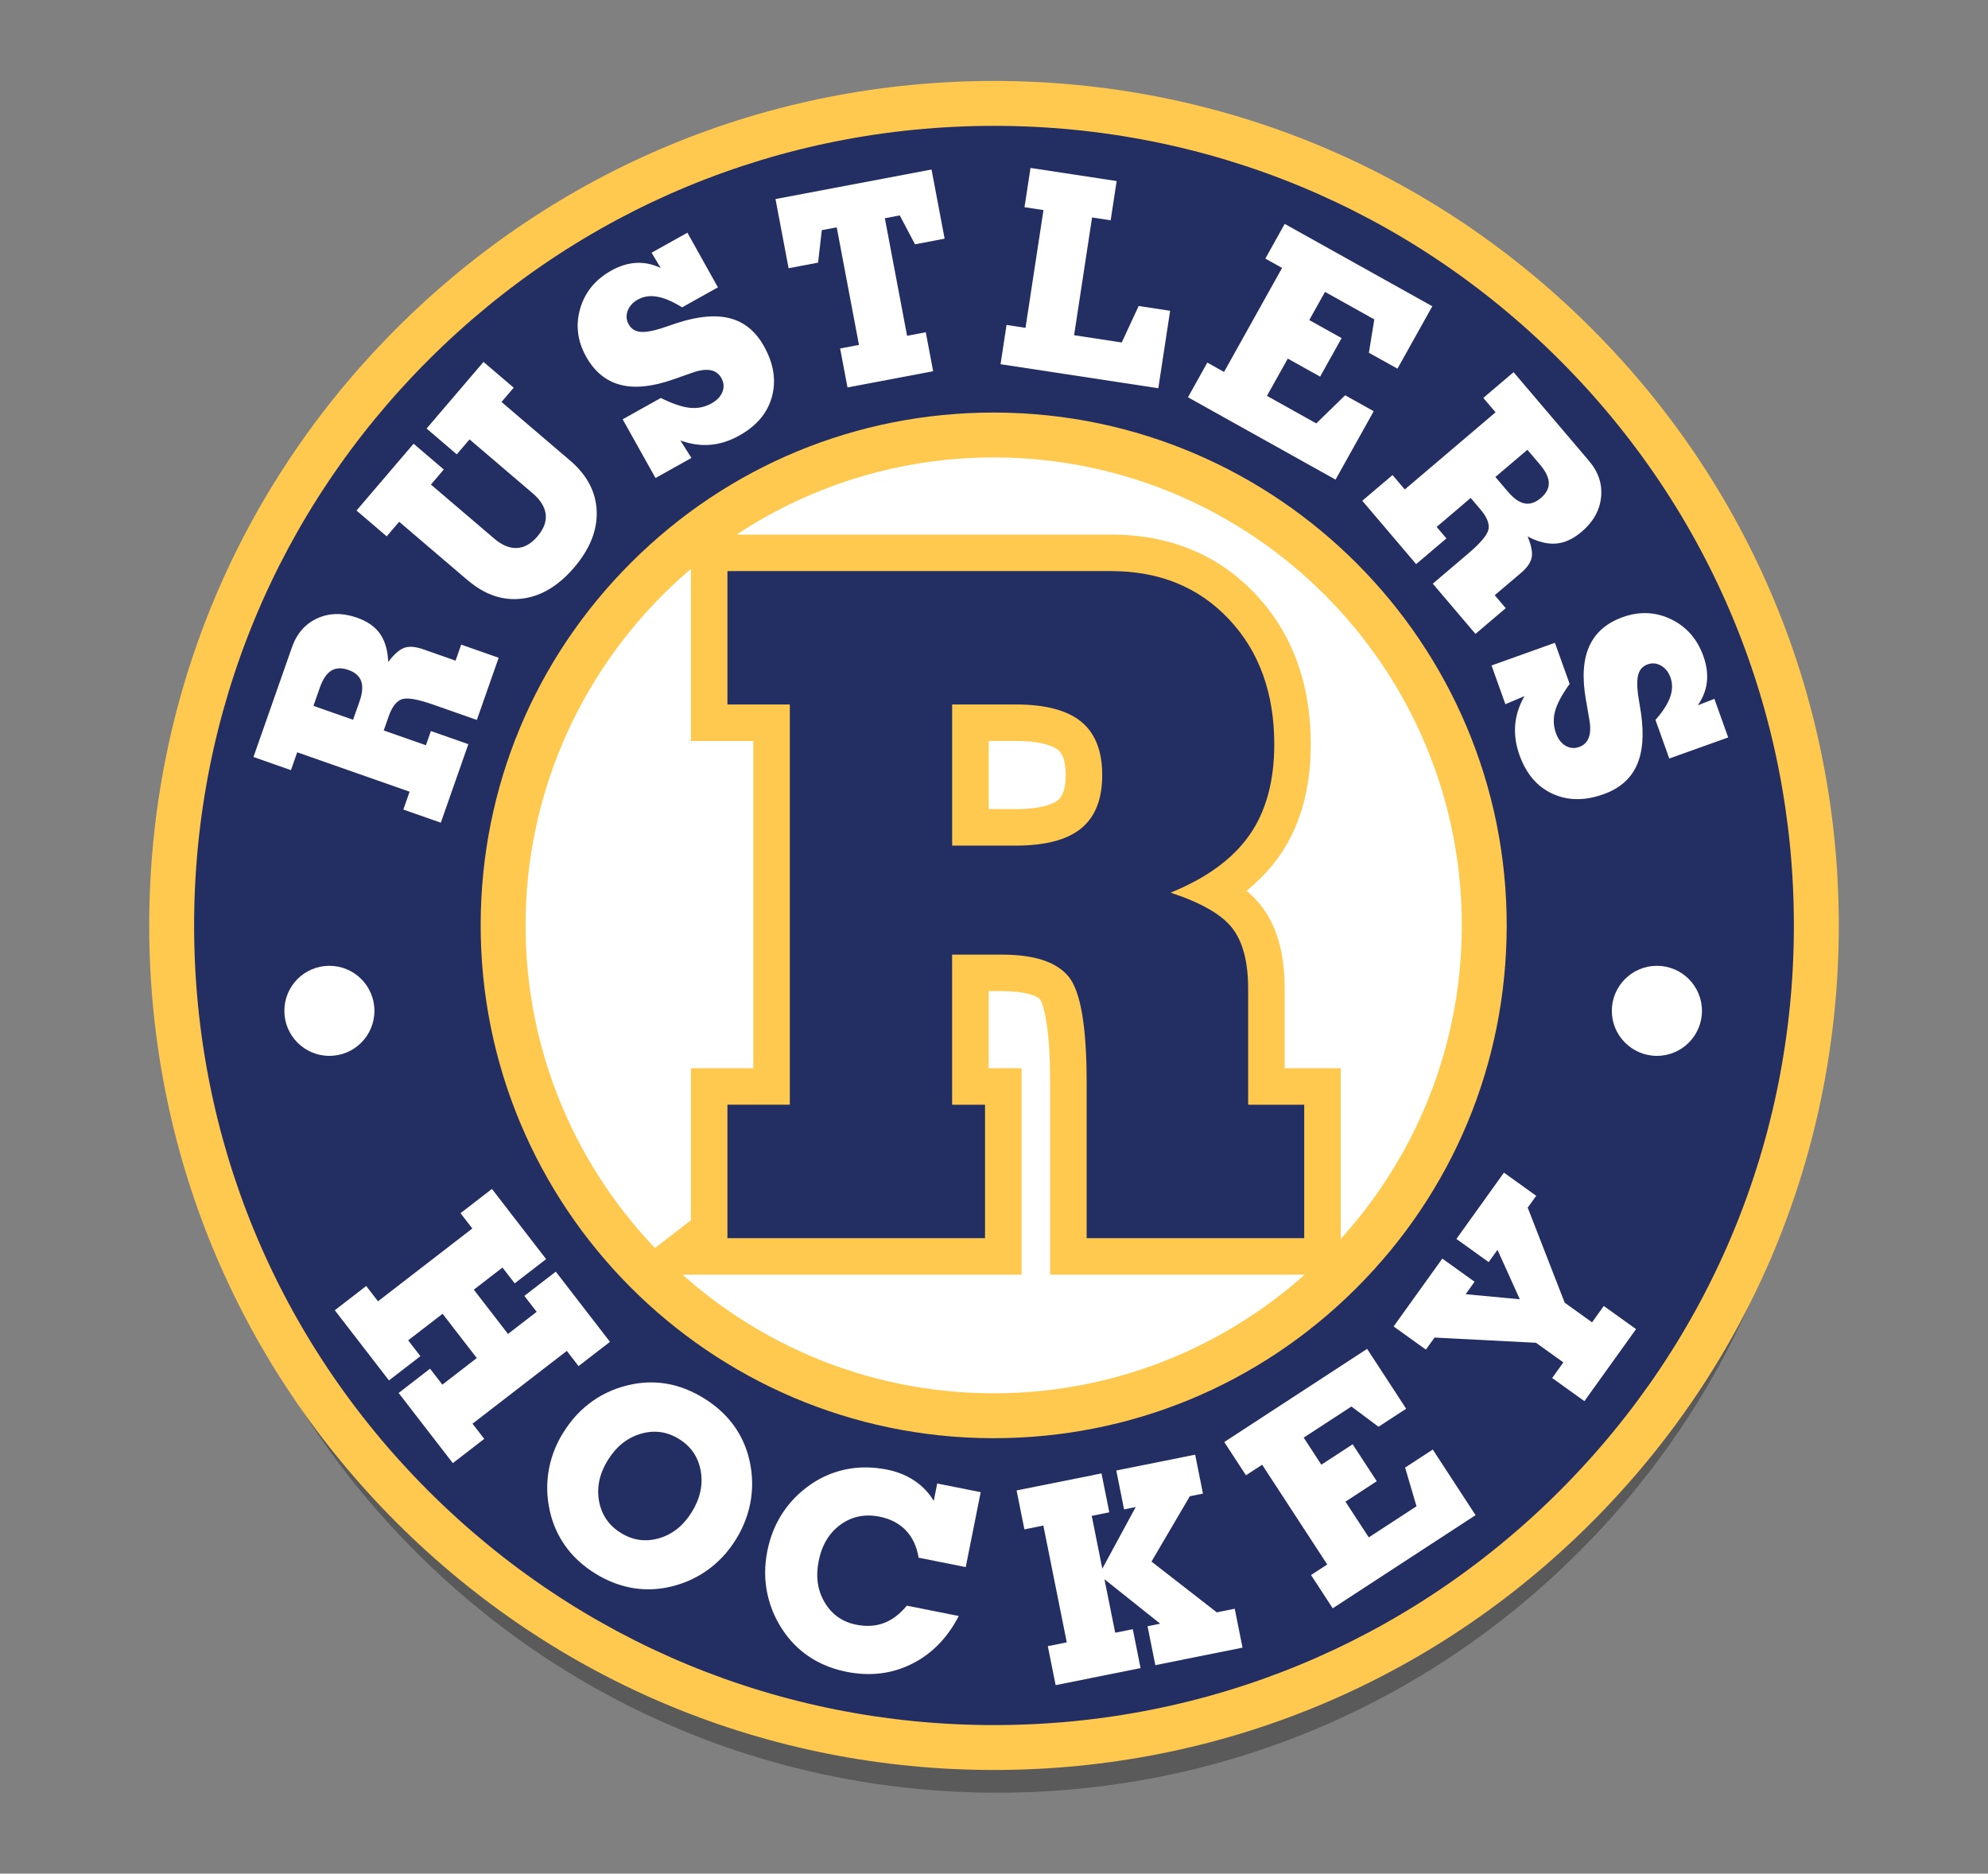
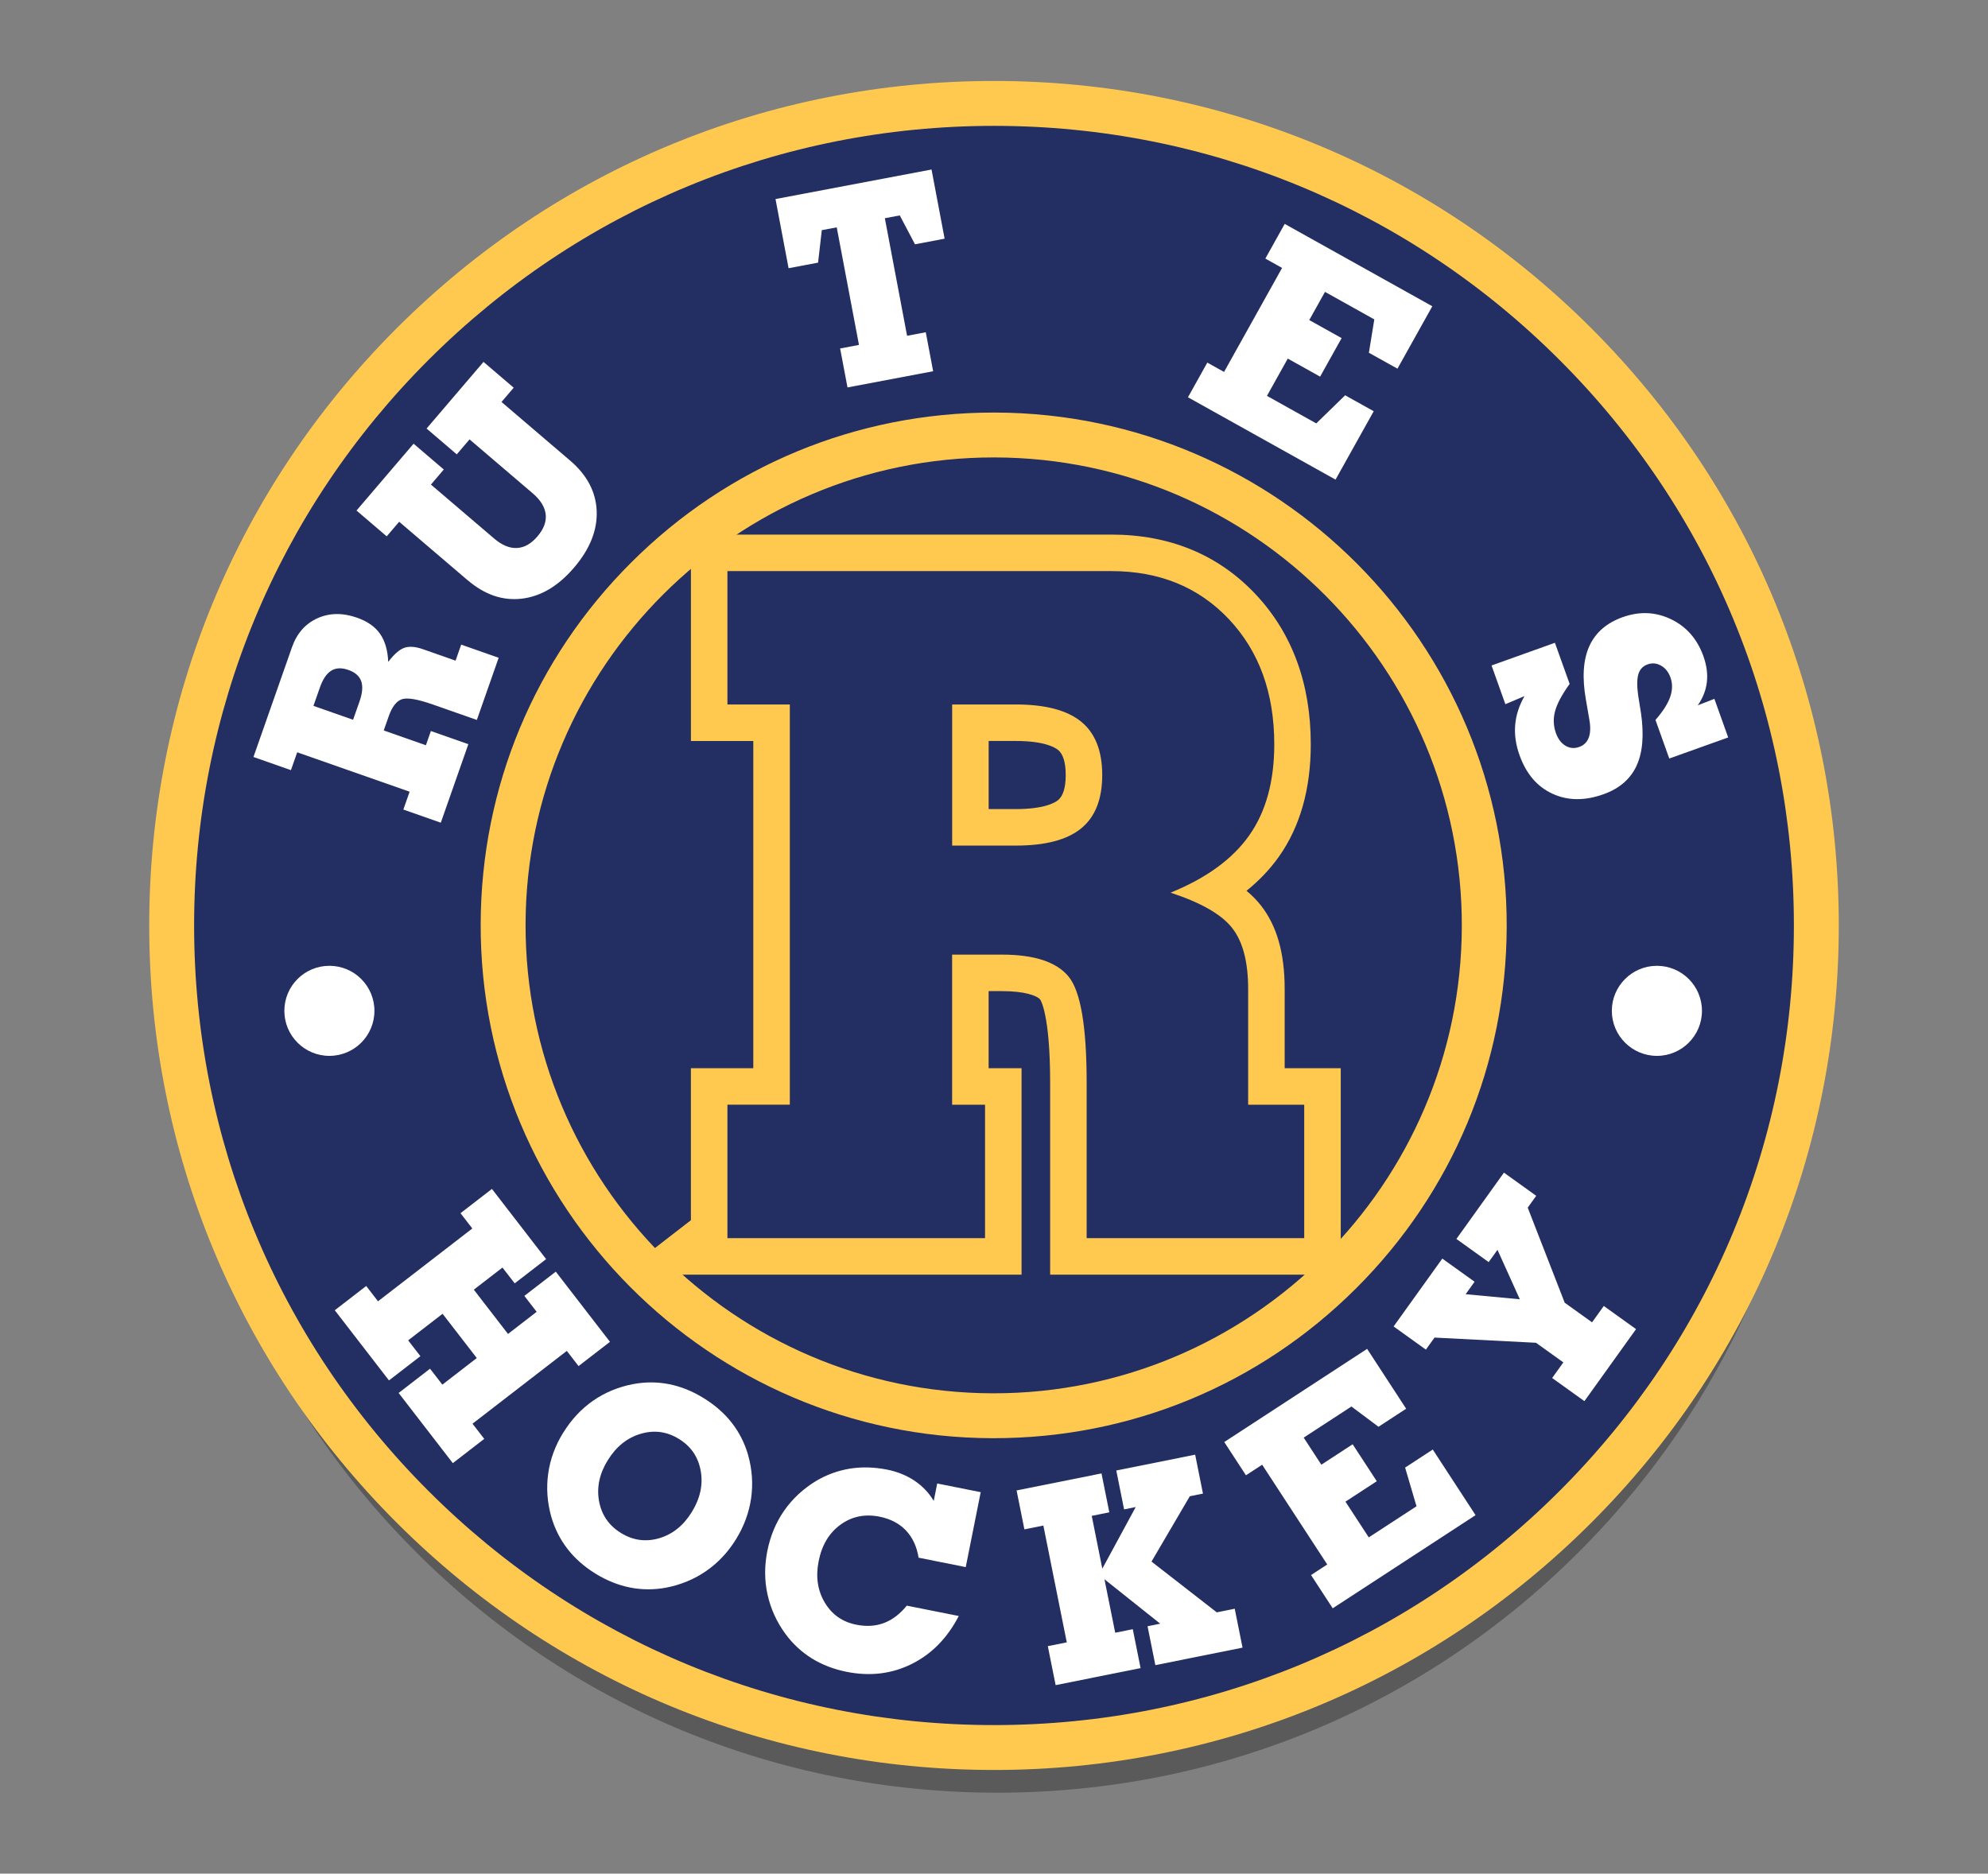
<svg xmlns="http://www.w3.org/2000/svg" version="1.1" id="Layer_1" x="0px" y="0px" width="644px" height="607.051px" viewBox="-250.489 0 644 607.051" enable-background="new -250.489 0 644 607.051" xml:space="preserve">
  <rect x="-250.489" y="0" width="644" height="607.051" fill="#808080" stroke="none" />
  <g>
    <g opacity="0.3" enable-background="new    ">
      <path d="M260.968,126.135C210.655,75.837,143.763,48.14,72.608,48.14S-65.44,75.838-115.748,126.135    c-50.324,50.31-78.031,117.189-78.031,188.346s27.708,138.035,78.031,188.344c50.309,50.298,117.202,77.995,188.356,77.995    s138.048-27.7,188.359-77.995c50.319-50.309,78.033-117.188,78.033-188.344C339.001,243.325,311.287,176.445,260.968,126.135    L260.968,126.135z" />
    </g>
    <g>
      <path fill="#232E62" d="M71.513,566.185c-71.156,0-138.049-27.697-188.359-77.995c-50.32-50.31-78.032-117.188-78.032-188.344    c0-71.155,27.712-138.038,78.032-188.349C-66.536,61.201,0.356,33.505,71.513,33.505c71.153,0,138.048,27.697,188.357,77.992    c50.324,50.311,78.03,117.193,78.03,188.349c0,71.156-27.706,138.034-78.03,188.344    C209.56,538.487,142.666,566.185,71.513,566.185L71.513,566.185z" />
      <path fill="#FFC950" d="M71.513,573.459c-73.098,0-141.819-28.458-193.502-80.127c-51.693-51.682-80.163-120.397-80.163-193.486    c0-73.092,28.47-141.809,80.163-193.492C-70.307,54.687-1.586,26.231,71.513,26.231c73.097,0,141.816,28.455,193.5,80.122    c51.692,51.678,80.161,120.395,80.161,193.492c0,73.094-28.469,141.809-80.161,193.486    C213.329,545.001,144.609,573.459,71.513,573.459z M71.513,40.776c-69.217,0-134.284,26.941-183.219,75.863    c-48.945,48.936-75.901,113.999-75.901,183.207c0,69.204,26.956,134.267,75.901,183.203    c48.935,48.923,114.003,75.866,183.219,75.866c69.213,0,134.281-26.943,183.217-75.866    c48.944-48.933,75.899-113.993,75.899-183.203c0-69.212-26.955-134.275-75.899-183.207    C205.793,67.718,140.726,40.776,71.513,40.776z" />
    </g>
    <g>
      <path fill="#FFFFFF" d="M-142.036,424.511l10.177-7.86l3.824,4.958l30.552-23.59l-3.826-4.952l10.178-7.866l17.555,22.74    l-10.178,7.859l-3.963-5.119l-9.283,7.165l11.075,14.34l9.284-7.167l-3.986-5.158l10.179-7.858l17.555,22.739l-10.18,7.861    l-3.799-4.924l-30.55,23.591l3.8,4.917l-10.18,7.858l-17.554-22.732l10.177-7.866l3.989,5.163l11.15-8.614l-11.077-14.338    l-11.15,8.605l3.961,5.125l-10.178,7.859l-17.556-22.739h0.004V424.511z" />
    </g>
    <g>
      <path fill="#FFFFFF" d="M-68.019,464.17c2.629-4.265,5.855-7.714,9.678-10.369c3.827-2.651,8.163-4.445,12.984-5.368    c3.951-0.735,7.84-0.72,11.651,0.037c3.812,0.76,7.551,2.27,11.187,4.522c3.652,2.255,6.679,4.906,9.082,7.985    c2.408,3.077,4.164,6.539,5.283,10.405c1.32,4.712,1.646,9.379,0.984,14.026c-0.659,4.649-2.292,9.069-4.884,13.283    c-2.591,4.213-5.817,7.638-9.668,10.302c-3.849,2.669-8.173,4.462-12.969,5.396c-3.95,0.735-7.85,0.723-11.686-0.037    c-3.838-0.763-7.578-2.265-11.227-4.508c-3.627-2.247-6.644-4.897-9.033-7.987c-2.392-3.092-4.149-6.564-5.27-10.431    c-1.322-4.71-1.646-9.379-0.997-14.017c0.647-4.634,2.279-9.056,4.871-13.257L-68.019,464.17z M-53.593,473.078    c-2.701,4.374-3.649,8.792-2.841,13.266c0.812,4.462,3.178,7.903,7.077,10.317c3.912,2.42,8.038,2.988,12.385,1.719    c4.348-1.269,7.875-4.099,10.59-8.498c2.729-4.42,3.689-8.882,2.879-13.367c-0.809-4.484-3.163-7.924-7.053-10.313    c-3.886-2.395-8.021-2.955-12.396-1.658c-4.385,1.295-7.922,4.147-10.641,8.544V473.078L-53.593,473.078z" />
    </g>
    <g>
      <path fill="#FFFFFF" d="M43.306,520.226l16.794,3.347c-3.701,7.15-8.786,12.323-15.235,15.535    c-6.469,3.22-13.496,4.063-21.082,2.556c-4.174-0.834-7.926-2.279-11.252-4.332c-3.327-2.058-6.18-4.701-8.571-7.939    c-2.879-3.946-4.809-8.208-5.819-12.794c-1.007-4.571-1.021-9.282-0.05-14.132c0.974-4.873,2.792-9.22,5.458-13.044    c2.666-3.825,6.106-7.026,10.304-9.594c3.438-2.043,7.103-3.361,10.952-4c3.864-0.623,7.875-0.507,12.052,0.311    c3.322,0.665,6.289,1.855,8.866,3.574c2.581,1.722,4.675,3.902,6.269,6.567l1.121-5.644l14.091,2.816l-4.845,24.28l-15.275-3.052    c-0.584-3.611-1.945-6.551-4.099-8.82c-2.143-2.265-4.984-3.746-8.499-4.462c-4.77-0.958-9.008-0.101-12.695,2.579    s-6.043,6.603-7.075,11.791c-1.014,5.042-0.351,9.515,1.955,13.415c2.315,3.903,5.732,6.308,10.23,7.204    c3.273,0.657,6.265,0.473,8.97-0.549c2.702-1.02,5.182-2.901,7.426-5.659L43.306,520.226z" />
    </g>
    <g>
      <path fill="#FFFFFF" d="M91.472,545.948l-2.53-12.608l6.144-1.232l-7.586-37.84l-6.143,1.238l-2.529-12.615l27.508-5.517    l2.53,12.607l-5.692,1.151l3.425,17.105l10.815-19.962l-3.763,0.761l-2.527-12.606l25.553-5.126l2.527,12.615l-4.26,0.856    l-12.41,21.167l21.143,16.447l5.819-1.172l2.528,12.607l-28.244,5.67l-2.528-12.606l4.1-0.826l-18.055-14.39l3.477,17.319    l5.695-1.146l2.527,12.609l-27.511,5.516L91.472,545.948z" />
    </g>
    <g>
      <path fill="#FFFFFF" d="M181.239,521.078l-7.027-10.773l5.245-3.425l-21.08-32.319l-5.245,3.424l-7.027-10.778l46.275-30.185    l12.646,19.396l-8.959,5.845l-8.771-6.563l-15.462,10.079l5.718,8.772l10.143-6.618l7.813,11.973l-10.143,6.618l7.551,11.575    l15.461-10.08l-3.687-12.535l8.957-5.847l13.866,21.259L181.239,521.078z" />
    </g>
    <g>
      <path fill="#FFFFFF" d="M262.771,453.965l-10.451-7.501l3.628-5.06l-8.862-6.354l-32.867-1.683l-2.801,3.901l-10.455-7.504    l15.772-21.988l10.455,7.499l-2.89,4.038l17.55,1.645l-7.238-16.021l-2.852,3.977l-10.455-7.505l15.399-21.48l10.457,7.505    l-2.757,3.835l11.985,30.802l8.861,6.354l3.798-5.296l10.453,7.498l-16.744,23.352L262.771,453.965z" />
    </g>
    <g>
-       <path fill="#FFFFFF" d="M-87.505,299.369c0.246-87.747,71.595-158.679,159.359-158.435    c87.768,0.246,158.718,71.577,158.473,159.326c-0.244,87.744-71.593,158.681-159.361,158.433    C-16.801,458.448-87.749,387.118-87.505,299.369z" />
      <path fill="#FFC950" d="M71.424,465.966h-0.479c-91.634-0.255-165.978-74.999-165.724-166.615    c0.124-44.297,17.474-85.917,48.853-117.194c31.371-31.271,73.04-48.492,117.327-48.492h0.472    c91.637,0.257,165.979,75.001,165.725,166.617c-0.122,44.296-17.471,85.915-48.848,117.192    C157.38,448.744,115.712,465.966,71.424,465.966z M71.402,148.205c-83.38,0-151.402,67.82-151.636,151.184    c-0.232,83.598,67.604,151.799,151.22,152.032h0.438c83.379,0,151.4-67.819,151.632-151.181    c0.233-83.597-67.604-151.8-151.222-152.034L71.402,148.205z" />
    </g>
    <g>
      <circle fill="#FFFFFF" cx="-143.785" cy="327.505" r="14.589" />
    </g>
    <g>
      <path fill="#FFFFFF" d="M300.849,327.502c0,8.065-6.545,14.593-14.594,14.593c-8.045,0-14.602-6.544-14.602-14.593    c0-8.047,6.545-14.586,14.602-14.586C294.32,312.916,300.849,319.455,300.849,327.502z" />
    </g>
    <g>
      <path fill="#FFFFFF" d="M-107.688,266.554l-12.138-4.263l2.031-5.78l-36.417-12.771l-2.03,5.783l-12.139-4.262l12.473-35.548    c1.567-4.473,4.31-7.6,8.209-9.383c3.902-1.767,8.188-1.841,12.847-0.209c3.375,1.181,5.868,2.928,7.476,5.232    c1.608,2.307,2.491,5.346,2.652,9.106c1.895-2.49,3.629-4.023,5.209-4.569c1.582-0.563,3.602-0.4,6.08,0.462l10.527,3.699    l1.819-5.197l12.137,4.262l-7.066,20.145l-14.153-4.968c-5.069-1.784-8.472-2.357-10.203-1.721    c-1.733,0.638-3.128,2.467-4.187,5.483l-1.62,4.609l13.654,4.796l1.62-4.61l12.135,4.263l-8.921,25.429v0.012H-107.688z     M-148.938,228.701l12.829,4.497l2.071-5.891c0.958-2.729,1.145-4.934,0.56-6.604c-0.585-1.669-1.983-2.89-4.175-3.651    c-2.191-0.772-4.035-0.685-5.545,0.252c-1.495,0.932-2.729,2.763-3.687,5.505l-2.067,5.895L-148.938,228.701z" />
    </g>
    <g>
      <path fill="#FFFFFF" d="M-98.965,188.023l-22.217-18.976l-4.037,4.724l-9.782-8.361l18.491-21.654l9.782,8.359l-4.163,4.884    l20.46,17.47c2.541,2.169,5.008,3.202,7.398,3.076c2.391-0.111,4.611-1.369,6.653-3.764c2.043-2.392,2.928-4.771,2.666-7.139    c-0.274-2.365-1.67-4.646-4.213-6.814l-20.457-17.47l-4.138,4.849l-9.779-8.361l18.438-21.591l9.783,8.358l-3.95,4.622    l22.212,18.978c5.51,4.697,8.375,10.153,8.625,16.368c0.236,6.207-2.205,12.324-7.327,18.315    c-5.108,5.981-10.755,9.334-16.922,10.067c-6.164,0.735-12.009-1.246-17.515-5.954L-98.965,188.023z" />
    </g>
    <g>
-       <path fill="#FFFFFF" d="M-30.104,142.682l3.599,5.684l-11.638,6.504l-10.639-19.026l12.359-6.902    c3.762,1.857,6.902,2.928,9.403,3.179c2.518,0.263,4.861-0.212,7.028-1.433c1.783-0.997,2.967-2.244,3.541-3.753    c0.584-1.508,0.46-2.988-0.364-4.472c-0.786-1.396-1.957-2.245-3.523-2.528c-1.57-0.287-3.514-0.014-5.833,0.809l-6.229,2.182    c-6.766,2.379-12.474,2.964-17.146,1.744c-4.658-1.221-8.348-4.26-11.063-9.109c-2.839-5.07-3.474-10.265-1.931-15.588    c1.547-5.306,4.898-9.405,10.055-12.297c2.718-1.519,5.407-2.353,8.061-2.503c2.655-0.151,5.309,0.398,7.962,1.646l-2.951-4.947    l11.599-6.479l9.893,17.703l-11.598,6.48c-3.055-1.895-5.744-3.042-8.073-3.453c-2.333-0.41-4.427-0.1-6.28,0.934    c-1.635,0.923-2.73,2.143-3.292,3.663c-0.546,1.522-0.447,2.977,0.327,4.349c0.78,1.396,1.966,2.204,3.575,2.417    c1.605,0.212,3.886-0.137,6.852-1.059l5.418-1.832c6.841-2.192,12.546-2.664,17.12-1.431c4.587,1.233,8.197,4.233,10.865,9.007    c3.152,5.633,4.011,11.076,2.591,16.335c-1.42,5.257-4.935,9.442-10.514,12.57c-3.154,1.771-6.317,2.777-9.495,3.04    c-3.175,0.261-6.418-0.224-9.717-1.435h0.038V142.682z" />
-     </g>
+       </g>
    <g>
      <path fill="#FFFFFF" d="M24.055,125.54l-2.394-12.635l6.106-1.157L20.565,73.66l-4.835,0.908l-1.208,10.526l-9.556,1.808    L0.731,64.49l50.545-9.569l4.238,22.412l-9.596,1.819l-4.935-9.358l-4.832,0.911l7.202,38.088l6.055-1.145l2.391,12.63    l-27.735,5.247L24.055,125.54z" />
    </g>
    <g>
-       <path fill="#FFFFFF" d="M73.631,118.001l1.943-12.72l6.141,0.937l5.82-38.151l-6.144-0.937l1.944-12.719l27.909,4.247    l-1.943,12.723l-6.019-0.924l-5.82,38.151l15.426,2.354l5.483-11.825l10.193,1.557l-3.828,25.095L73.631,118.001L73.631,118.001z" />
-     </g>
+       </g>
    <g>
      <path fill="#FFFFFF" d="M134.343,128.718l6.268-11.237l5.422,3.025l18.799-33.701l-5.419-3.028l6.267-11.238l47.82,26.687    l-11.29,20.221l-9.256-5.155l1.756-10.805l-15.972-8.919l-5.097,9.132l10.479,5.846l-6.965,12.484l-10.478-5.846l-6.742,12.075    l15.973,8.921l9.355-9.108l9.258,5.159l-12.371,22.164l-47.819-26.687L134.343,128.718z" />
    </g>
    <g>
-       <path fill="#FFFFFF" d="M190.81,162.245l9.805-8.335l3.963,4.672l29.406-24.994l-3.966-4.672l9.805-8.335l24.397,28.693    c3.08,3.611,4.401,7.55,3.949,11.822c-0.435,4.263-2.538,7.999-6.3,11.202c-2.73,2.317-5.482,3.588-8.287,3.812    s-5.87-0.534-9.206-2.305c1.196,2.892,1.642,5.158,1.32,6.804c-0.326,1.644-1.471,3.314-3.46,5.008l-8.514,7.227l3.564,4.197    l-9.807,8.336l-13.831-16.272l11.43-9.719c4.097-3.488,6.299-6.13,6.637-7.951c0.326-1.817-0.55-3.948-2.618-6.378l-3.163-3.724    l-11.025,9.383l3.163,3.723l-9.804,8.335L190.81,162.245z M244.298,145.726l-10.369,8.808l4.053,4.759    c1.879,2.205,3.675,3.478,5.421,3.814c1.731,0.334,3.487-0.252,5.254-1.757c1.773-1.507,2.629-3.142,2.582-4.909    c-0.053-1.771-1.021-3.75-2.895-5.958L244.298,145.726z" />
-     </g>
+       </g>
    <g>
      <path fill="#FFFFFF" d="M243.359,225.537l-6.192,2.617l-4.481-12.546l20.53-7.35l4.773,13.33    c-2.457,3.402-4.024,6.317-4.701,8.759c-0.669,2.442-0.58,4.821,0.254,7.164c0.685,1.92,1.732,3.291,3.116,4.112    c1.395,0.82,2.876,0.946,4.456,0.372c1.508-0.535,2.528-1.556,3.08-3.053c0.546-1.494,0.601-3.464,0.16-5.878l-1.121-6.508    c-1.231-7.062-0.859-12.794,1.121-17.19c1.984-4.399,5.587-7.539,10.805-9.408c5.467-1.956,10.7-1.73,15.688,0.673    c4.984,2.404,8.473,6.393,10.466,11.947c1.043,2.94,1.431,5.718,1.131,8.361c-0.285,2.64-1.271,5.169-2.938,7.572l5.369-2.091    l4.472,12.507l-19.086,6.828l-4.472-12.508c2.368-2.691,3.95-5.158,4.747-7.39c0.782-2.229,0.833-4.347,0.114-6.352    c-0.637-1.771-1.657-3.053-3.067-3.851c-1.411-0.799-2.855-0.936-4.337-0.398c-1.503,0.535-2.505,1.583-2.976,3.127    c-0.477,1.545-0.513,3.863-0.087,6.929l0.908,5.656c1.035,7.103,0.563,12.808-1.423,17.118c-1.979,4.31-5.545,7.389-10.687,9.232    c-6.083,2.179-11.584,2.13-16.544-0.15c-4.949-2.267-8.51-6.428-10.665-12.447c-1.225-3.399-1.695-6.69-1.426-9.866    c0.275-3.177,1.274-6.291,3.031-9.344L243.359,225.537z" />
    </g>
    <g>
      <path fill="#FFC950" d="M-14.844,401.141v-43.224H5.367V228.254h-20.211v-43.223h124.292c15.663,0,28.384,5.198,38.178,15.602    c9.791,10.403,14.674,23.907,14.674,40.518c0,12.011-2.701,21.853-8.122,29.529c-5.421,7.675-13.903,13.841-25.467,18.539    c9.829,3.225,16.482,7.027,19.936,11.426c3.463,4.396,5.194,10.985,5.194,19.785v37.498h18.165v43.223h-70.481v-50.395    c0-18.07-1.93-29.507-5.807-34.29c-3.872-4.783-11.087-7.176-21.655-7.176H57.944v48.64h10.665v43.222h-83.466L-14.844,401.141z     M57.954,228.254v45.713h20.622c9.557,0,16.619-1.854,21.166-5.568c4.548-3.713,6.827-9.47,6.827-17.295    s-2.278-13.58-6.827-17.293c-4.561-3.712-11.61-5.566-21.166-5.566H57.954V228.254z" />
      <path fill="#FFC950" d="M183.835,412.978H89.697v-62.223c0-22.006-3.082-26.712-3.214-26.902c-1-1.233-4.89-2.737-12.419-2.737    h-4.292v24.983h10.665v66.879H-49.46l22.788-17.641v-49.249h20.21V240.081h-20.21v-66.879h136.12    c18.978,0,34.719,6.501,46.79,19.321c11.872,12.614,17.891,28.974,17.891,48.624c0,14.454-3.462,26.685-10.288,36.354    c-2.86,4.049-6.375,7.758-10.523,11.109c1.786,1.49,3.328,3.064,4.635,4.729c5.188,6.584,7.718,15.451,7.718,27.088v25.669h18.165    V412.978z M113.354,389.321h46.824v-19.566h-18.165v-49.326c0-7.913-1.665-11.206-2.657-12.465    c-0.707-0.899-3.785-4.047-14.333-7.508L94.373,290.4l29.886-12.141c9.384-3.813,16.199-8.66,20.257-14.404    c3.952-5.598,5.956-13.237,5.956-22.707c0-13.613-3.749-24.216-11.461-32.409c-7.523-7.992-17.195-11.879-29.563-11.879H-3.016    v19.565h20.211v153.32H-3.016v19.576h59.797v-19.566H46.116V297.46h27.948c14.258,0,24.636,3.89,30.849,11.563    c5.836,7.203,8.441,20.076,8.441,41.732V389.321L113.354,389.321z M78.576,285.794h-32.45v-69.368l32.45-0.012    c12.47,0,21.837,2.689,28.633,8.222c5.111,4.172,11.189,12.141,11.189,26.467c0,14.329-6.078,22.297-11.175,26.458    C100.438,283.102,91.065,285.794,78.576,285.794z M69.782,262.138h8.794c9.145,0,12.619-2.03,13.688-2.903    c1.644-1.343,2.478-4.078,2.478-8.132c0-4.053-0.834-6.788-2.478-8.13c-1.064-0.866-4.553-2.901-13.688-2.901h-8.794V262.138z" />
    </g>
    <g>
      <path fill="#232E62" d="M-14.844,401.141v-43.224H5.367V228.254h-20.211v-43.223h124.292c15.663,0,28.384,5.198,38.178,15.602    c9.791,10.403,14.674,23.907,14.674,40.518c0,12.011-2.701,21.853-8.122,29.529c-5.421,7.675-13.903,13.841-25.467,18.539    c9.829,3.225,16.482,7.027,19.936,11.426c3.463,4.396,5.194,10.985,5.194,19.785v37.498h18.165v43.223h-70.481v-50.395    c0-18.07-1.93-29.507-5.807-34.29c-3.872-4.783-11.087-7.176-21.655-7.176H57.944v48.64h10.665v43.222h-83.466L-14.844,401.141z     M57.954,228.254v45.713h20.622c9.557,0,16.619-1.854,21.166-5.568c4.548-3.713,6.827-9.47,6.827-17.295    s-2.278-13.58-6.827-17.293c-4.561-3.712-11.61-5.566-21.166-5.566H57.954V228.254z" />
    </g>
  </g>
</svg>